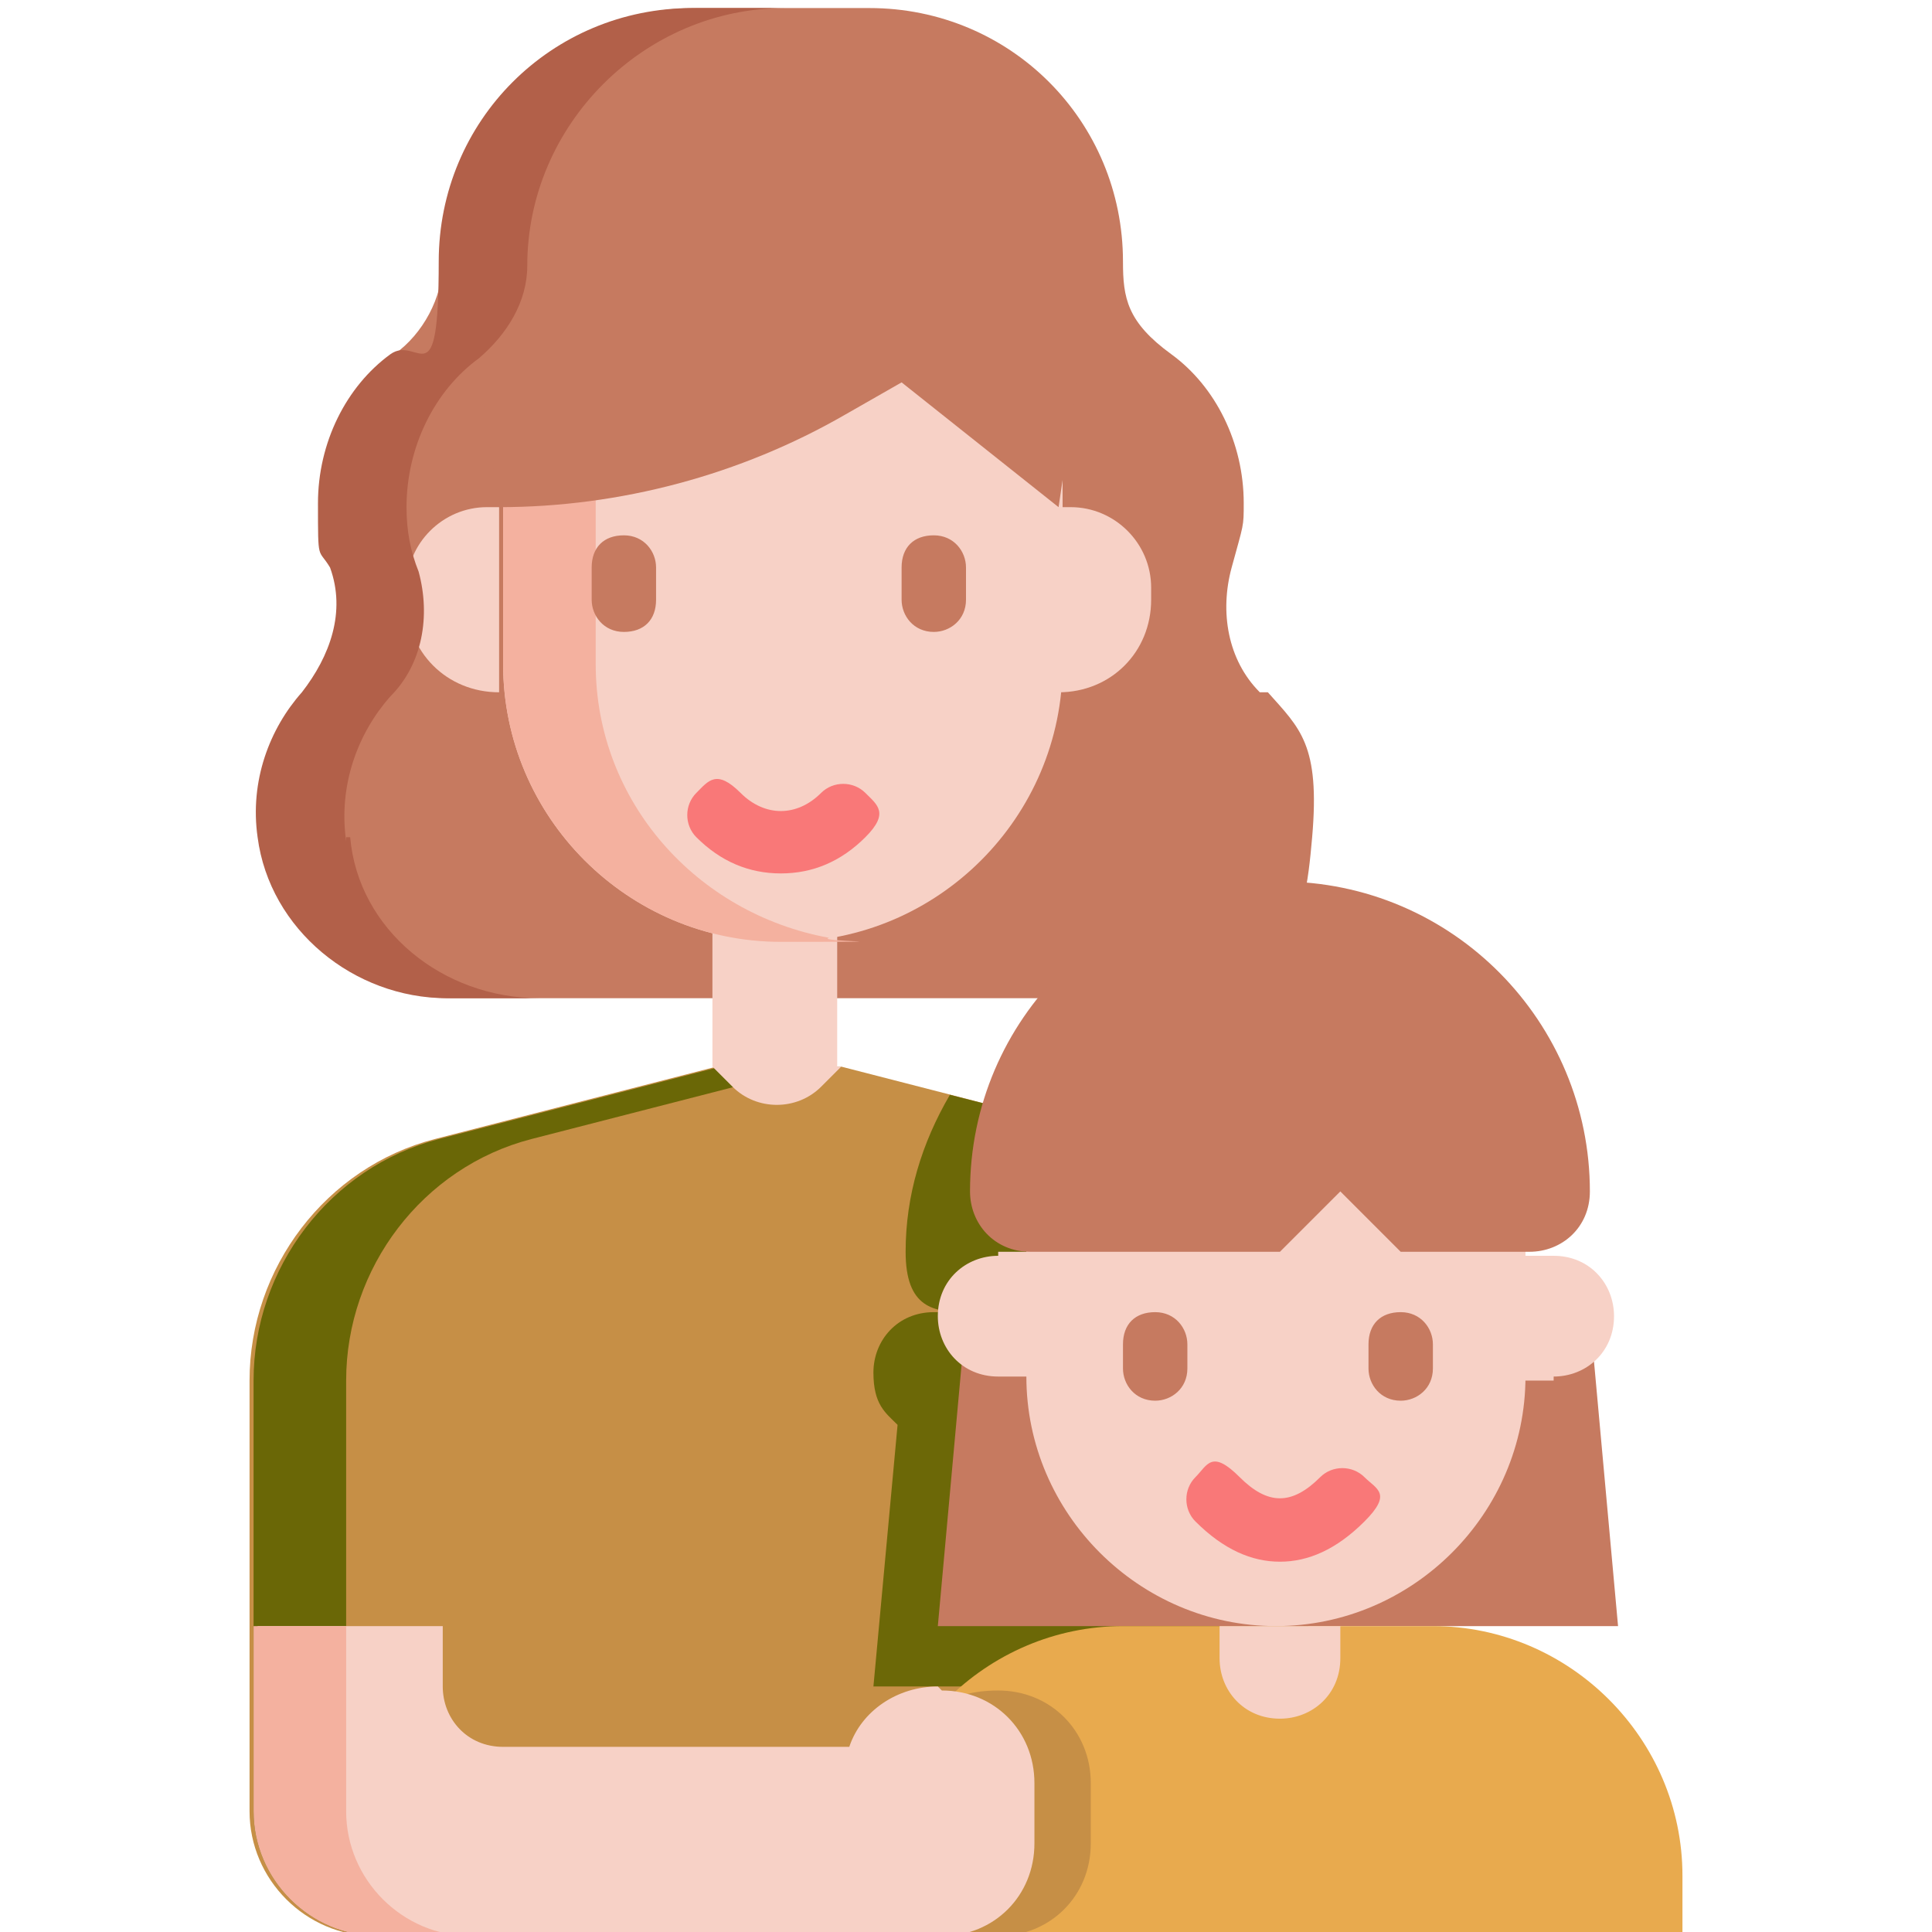
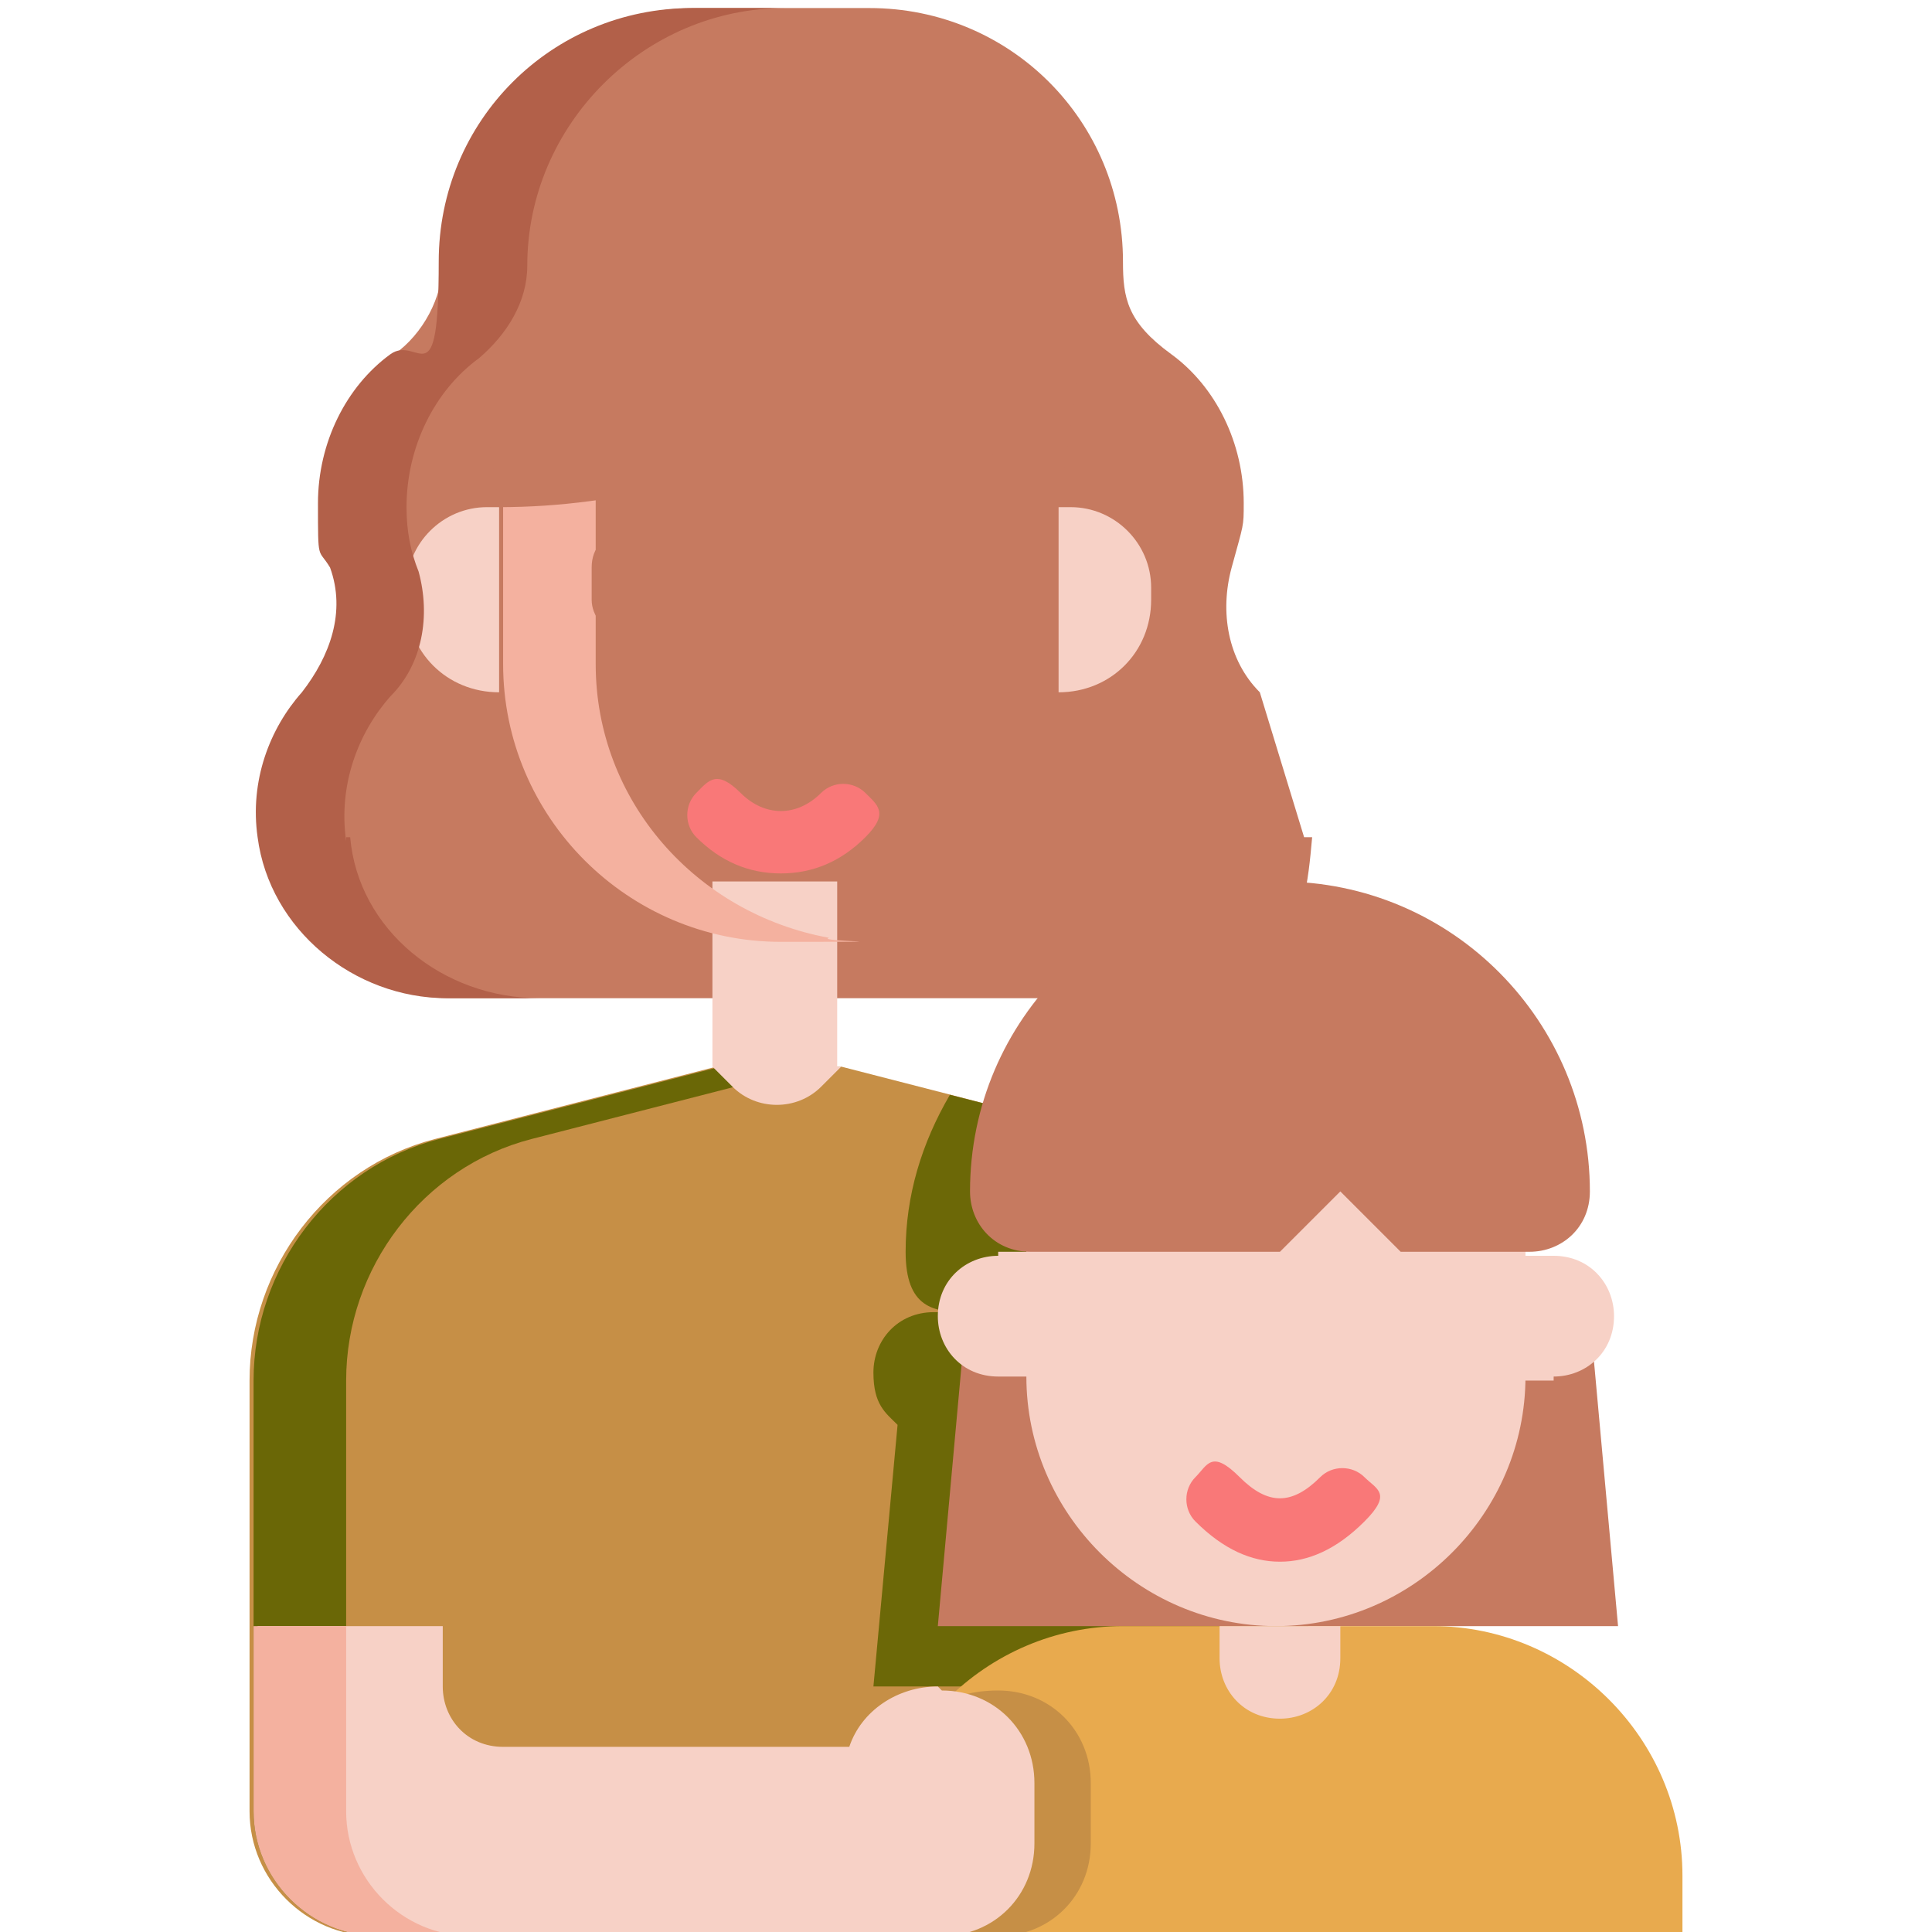
<svg xmlns="http://www.w3.org/2000/svg" viewBox="0 0 48 48" version="1.1" id="Icon">
  <defs>
    <style>
      .st0 {
        fill: #6a6706;
      }

      .st1 {
        fill: #b26049;
      }

      .st2 {
        fill: #c67a60;
      }

      .st3 {
        fill: #f7d1c6;
      }

      .st4 {
        fill: #f4b19f;
      }

      .st5 {
        fill: #6c6807;
      }

      .st6 {
        fill: #f97878;
      }

      .st7 {
        fill: #e8aa4e;
      }

      .st8 {
        fill: #c68f46;
      }
    </style>
  </defs>
  <path d="M32.5,34.3v13.8H9.3c-1.7,0-3.1-1.4-3.1-3.1v-10.7c0-2.8,1.9-5.3,4.6-6l7-1.8h3.1l7,1.8c2.7.7,4.6,3.2,4.6,6Z" class="st8" />
  <path d="M32.5,41.9v-7.6c0-2.8-1.9-5.2-4.6-6l-4.3-1.1c-.7,1.2-1.1,2.5-1.1,3.9s.7,1.5,1.5,1.5h-.8c-.9,0-1.5.7-1.5,1.5s.3,1,.6,1.3l-.6,6.5h10.8Z" class="st5" />
  <path d="M8.6,45v-10.7c0-2.8,1.9-5.3,4.6-6l7-1.8h-2.3l-7,1.8c-2.7.7-4.6,3.2-4.6,6v10.7c0,1.7,1.4,3.1,3.1,3.1h2.3c-1.7,0-3.1-1.4-3.1-3.1Z" class="st0" />
-   <path d="M31.3,17.2c-.8-.8-1-2-.7-3.1s.3-1,.3-1.6c0-1.5-.7-2.9-1.8-3.7s-1.2-1.4-1.2-2.3h0c0-3.5-2.8-6.3-6.3-6.3h-4.3c-3.5,0-6.3,2.8-6.3,6.3h0c0,.9-.5,1.8-1.2,2.3-1.1.8-1.8,2.2-1.8,3.7s0,1.1.3,1.6c.4,1.1,0,2.2-.7,3.1s-1.3,2.2-1.1,3.6c.3,2.3,2.4,4,4.7,4h16.7c4.2,0,4.5-1.7,4.7-4s-.3-2.7-1.1-3.6h-.2Z" class="st2" />
+   <path d="M31.3,17.2c-.8-.8-1-2-.7-3.1s.3-1,.3-1.6c0-1.5-.7-2.9-1.8-3.7s-1.2-1.4-1.2-2.3h0c0-3.5-2.8-6.3-6.3-6.3h-4.3c-3.5,0-6.3,2.8-6.3,6.3h0c0,.9-.5,1.8-1.2,2.3-1.1.8-1.8,2.2-1.8,3.7s0,1.1.3,1.6c.4,1.1,0,2.2-.7,3.1s-1.3,2.2-1.1,3.6c.3,2.3,2.4,4,4.7,4h16.7c4.2,0,4.5-1.7,4.7-4h-.2Z" class="st2" />
  <path d="M20.9,26.5l-.5.5c-.6.6-1.6.6-2.2,0l-.5-.5v-4.6h3.1v4.6h.1Z" class="st3" />
-   <path d="M19.4,23.4h0c-3.8,0-6.9-3.1-6.9-6.9v-8.5h13.9v8.5c0,3.8-3.1,6.9-6.9,6.9h-.1Z" class="st3" />
  <path d="M26.3,17.2h0v-4.6h.3c1.1,0,2,.9,2,2v.3c0,1.3-1,2.3-2.3,2.3Z" class="st3" />
  <path d="M12.1,12.6h.3v4.6h0c-1.3,0-2.3-1-2.3-2.3v-.3c0-1.1.9-2,2-2Z" class="st3" />
  <polygon points="39.5 32.7 24 32.7 23.3 40.4 40.2 40.4 39.5 32.7" class="st2" />
  <path d="M25.6,28h12.3v6.2c0,3.4-2.8,6.2-6.2,6.2h0c-3.4,0-6.2-2.8-6.2-6.2v-6.2h.1Z" class="st3" />
  <path d="M24.8,31.1h.8v3.1h-.8c-.9,0-1.5-.7-1.5-1.5h0c0-.9.7-1.5,1.5-1.5h0Z" class="st3" />
  <path d="M38.6,34.3h-.8v-3.1h.8c.9,0,1.5.7,1.5,1.5h0c0,.9-.7,1.5-1.5,1.5h0Z" class="st3" />
  <path d="M37.9,31.1h-3.1l-1.5-1.5-1.5,1.5h-6.2c-.9,0-1.5-.7-1.5-1.5h0c0-4.3,3.5-7.7,7.7-7.7h0c4.3,0,7.7,3.5,7.7,7.7h0c0,.9-.7,1.5-1.5,1.5h-.1Z" class="st2" />
  <path d="M35.6,40.4h-7.7c-3.4,0-6.2,2.8-6.2,6.2v1.5h20.1v-1.5c0-3.4-2.8-6.2-6.2-6.2Z" class="st7" />
  <path d="M24.8,48.1c1.3,0,2.3-1,2.3-2.3v-1.5c0-1.3-1-2.3-2.3-2.3s-1.9.6-2.2,1.5h0c-.5.9-.8,2-.8,3.1v1.5h3.1-.1Z" class="st8" />
  <path d="M30.2,40.4h3.1v.8c0,.9-.7,1.5-1.5,1.5h0c-.9,0-1.5-.7-1.5-1.5v-.8h0Z" class="st3" />
  <path d="M23.3,41.9c-1,0-1.9.6-2.2,1.5h-8.6c-.9,0-1.5-.7-1.5-1.5v-1.5h-4.6v4.6c0,1.7,1.4,3.1,3.1,3.1h13.9c1.3,0,2.3-1,2.3-2.3v-1.5c0-1.3-1-2.3-2.3-2.3h0Z" class="st3" />
  <path d="M11.7,48.1c-1.7,0-3.1-1.4-3.1-3.1v-4.6h-2.3v4.6c0,1.7,1.4,3.1,3.1,3.1h2.3Z" class="st4" />
  <path d="M14.8,16.4v-8.4h-2.3v8.5c0,3.8,3.1,6.9,6.9,6.9s.8,0,1.2-.1c-3.3-.6-5.8-3.4-5.8-6.8h0Z" class="st4" />
  <path d="M27.1,7.2l-.8,5.4-3.9-3.1-1.4.8c-2.6,1.5-5.6,2.3-8.6,2.3h0l-.8-5.4h15.5Z" class="st2" />
-   <path d="M28.7,34.8c.4,0,.8-.3.8-.8v-.6c0-.4-.3-.8-.8-.8s-.8.3-.8.8v.6c0,.4.3.8.8.8Z" class="st2" />
  <path d="M8.6,20.9c-.2-1.4.3-2.7,1.1-3.6.8-.8,1-2,.7-3.1-.2-.5-.3-1-.3-1.6,0-1.5.7-2.9,1.8-3.7.7-.6,1.2-1.4,1.2-2.3,0-3.5,2.9-6.4,6.4-6.4h-2.3c-3.5,0-6.3,2.8-6.3,6.3s-.5,1.8-1.2,2.3c-1.1.8-1.8,2.2-1.8,3.7s0,1.1.3,1.6c.4,1.1,0,2.2-.7,3.1-.8.9-1.3,2.2-1.1,3.6.3,2.3,2.4,4,4.7,4h2.3c-2.4,0-4.5-1.7-4.7-4h-.1Z" class="st1" />
-   <path d="M34.8,34.8c.4,0,.8-.3.8-.8v-.6c0-.4-.3-.8-.8-.8s-.8.3-.8.8v.6c0,.4.3.8.8.8Z" class="st2" />
  <path d="M29.7,37.8c.7.7,1.4,1,2.1,1s1.4-.3,2.1-1,.3-.8,0-1.1-.8-.3-1.1,0c-.7.7-1.3.7-2,0s-.8-.3-1.1,0c-.3.3-.3.8,0,1.1Z" class="st6" />
  <path d="M16.3,14.9v-.8c0-.4-.3-.8-.8-.8s-.8.3-.8.8v.8c0,.4.3.8.8.8s.8-.3.8-.8Z" class="st2" />
  <path d="M23.2,15.7c.4,0,.8-.3.8-.8v-.8c0-.4-.3-.8-.8-.8s-.8.3-.8.8v.8c0,.4.3.8.8.8Z" class="st2" />
  <path d="M19.4,21.7c.8,0,1.5-.3,2.1-.9s.3-.8,0-1.1-.8-.3-1.1,0c-.6.6-1.4.6-2,0s-.8-.3-1.1,0-.3.8,0,1.1c.6.6,1.3.9,2.1.9Z" class="st6" />
</svg>